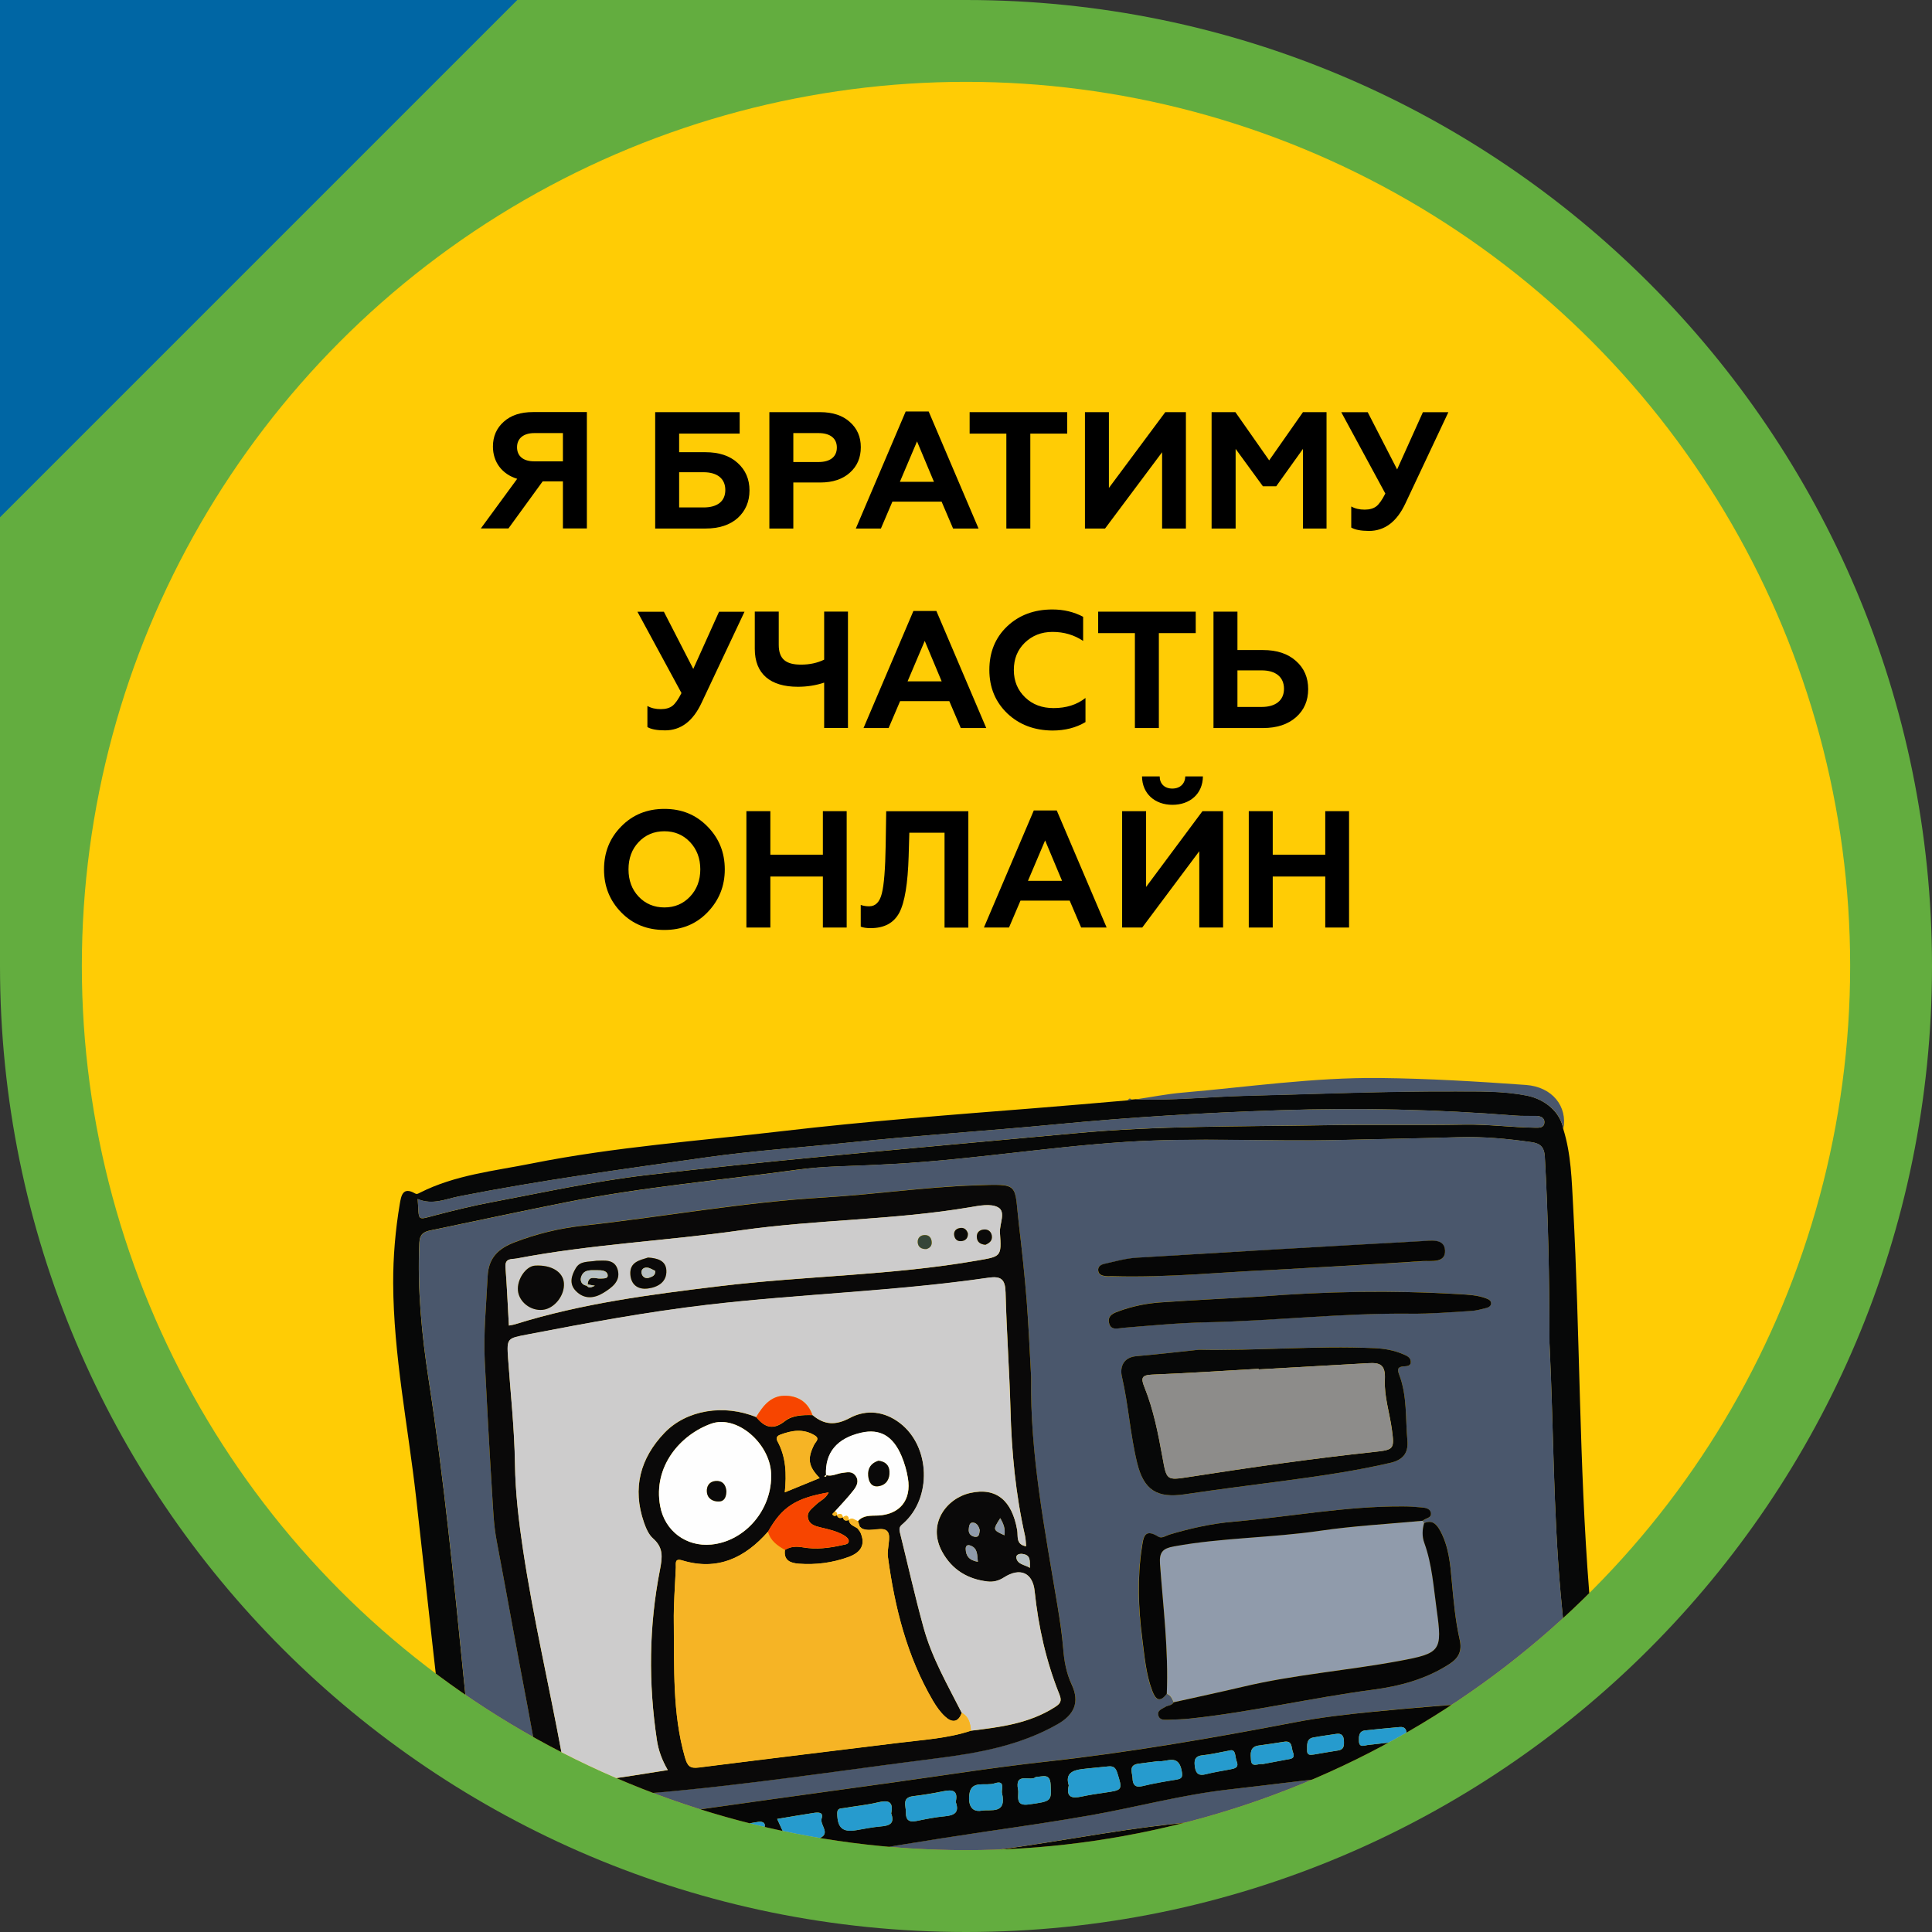
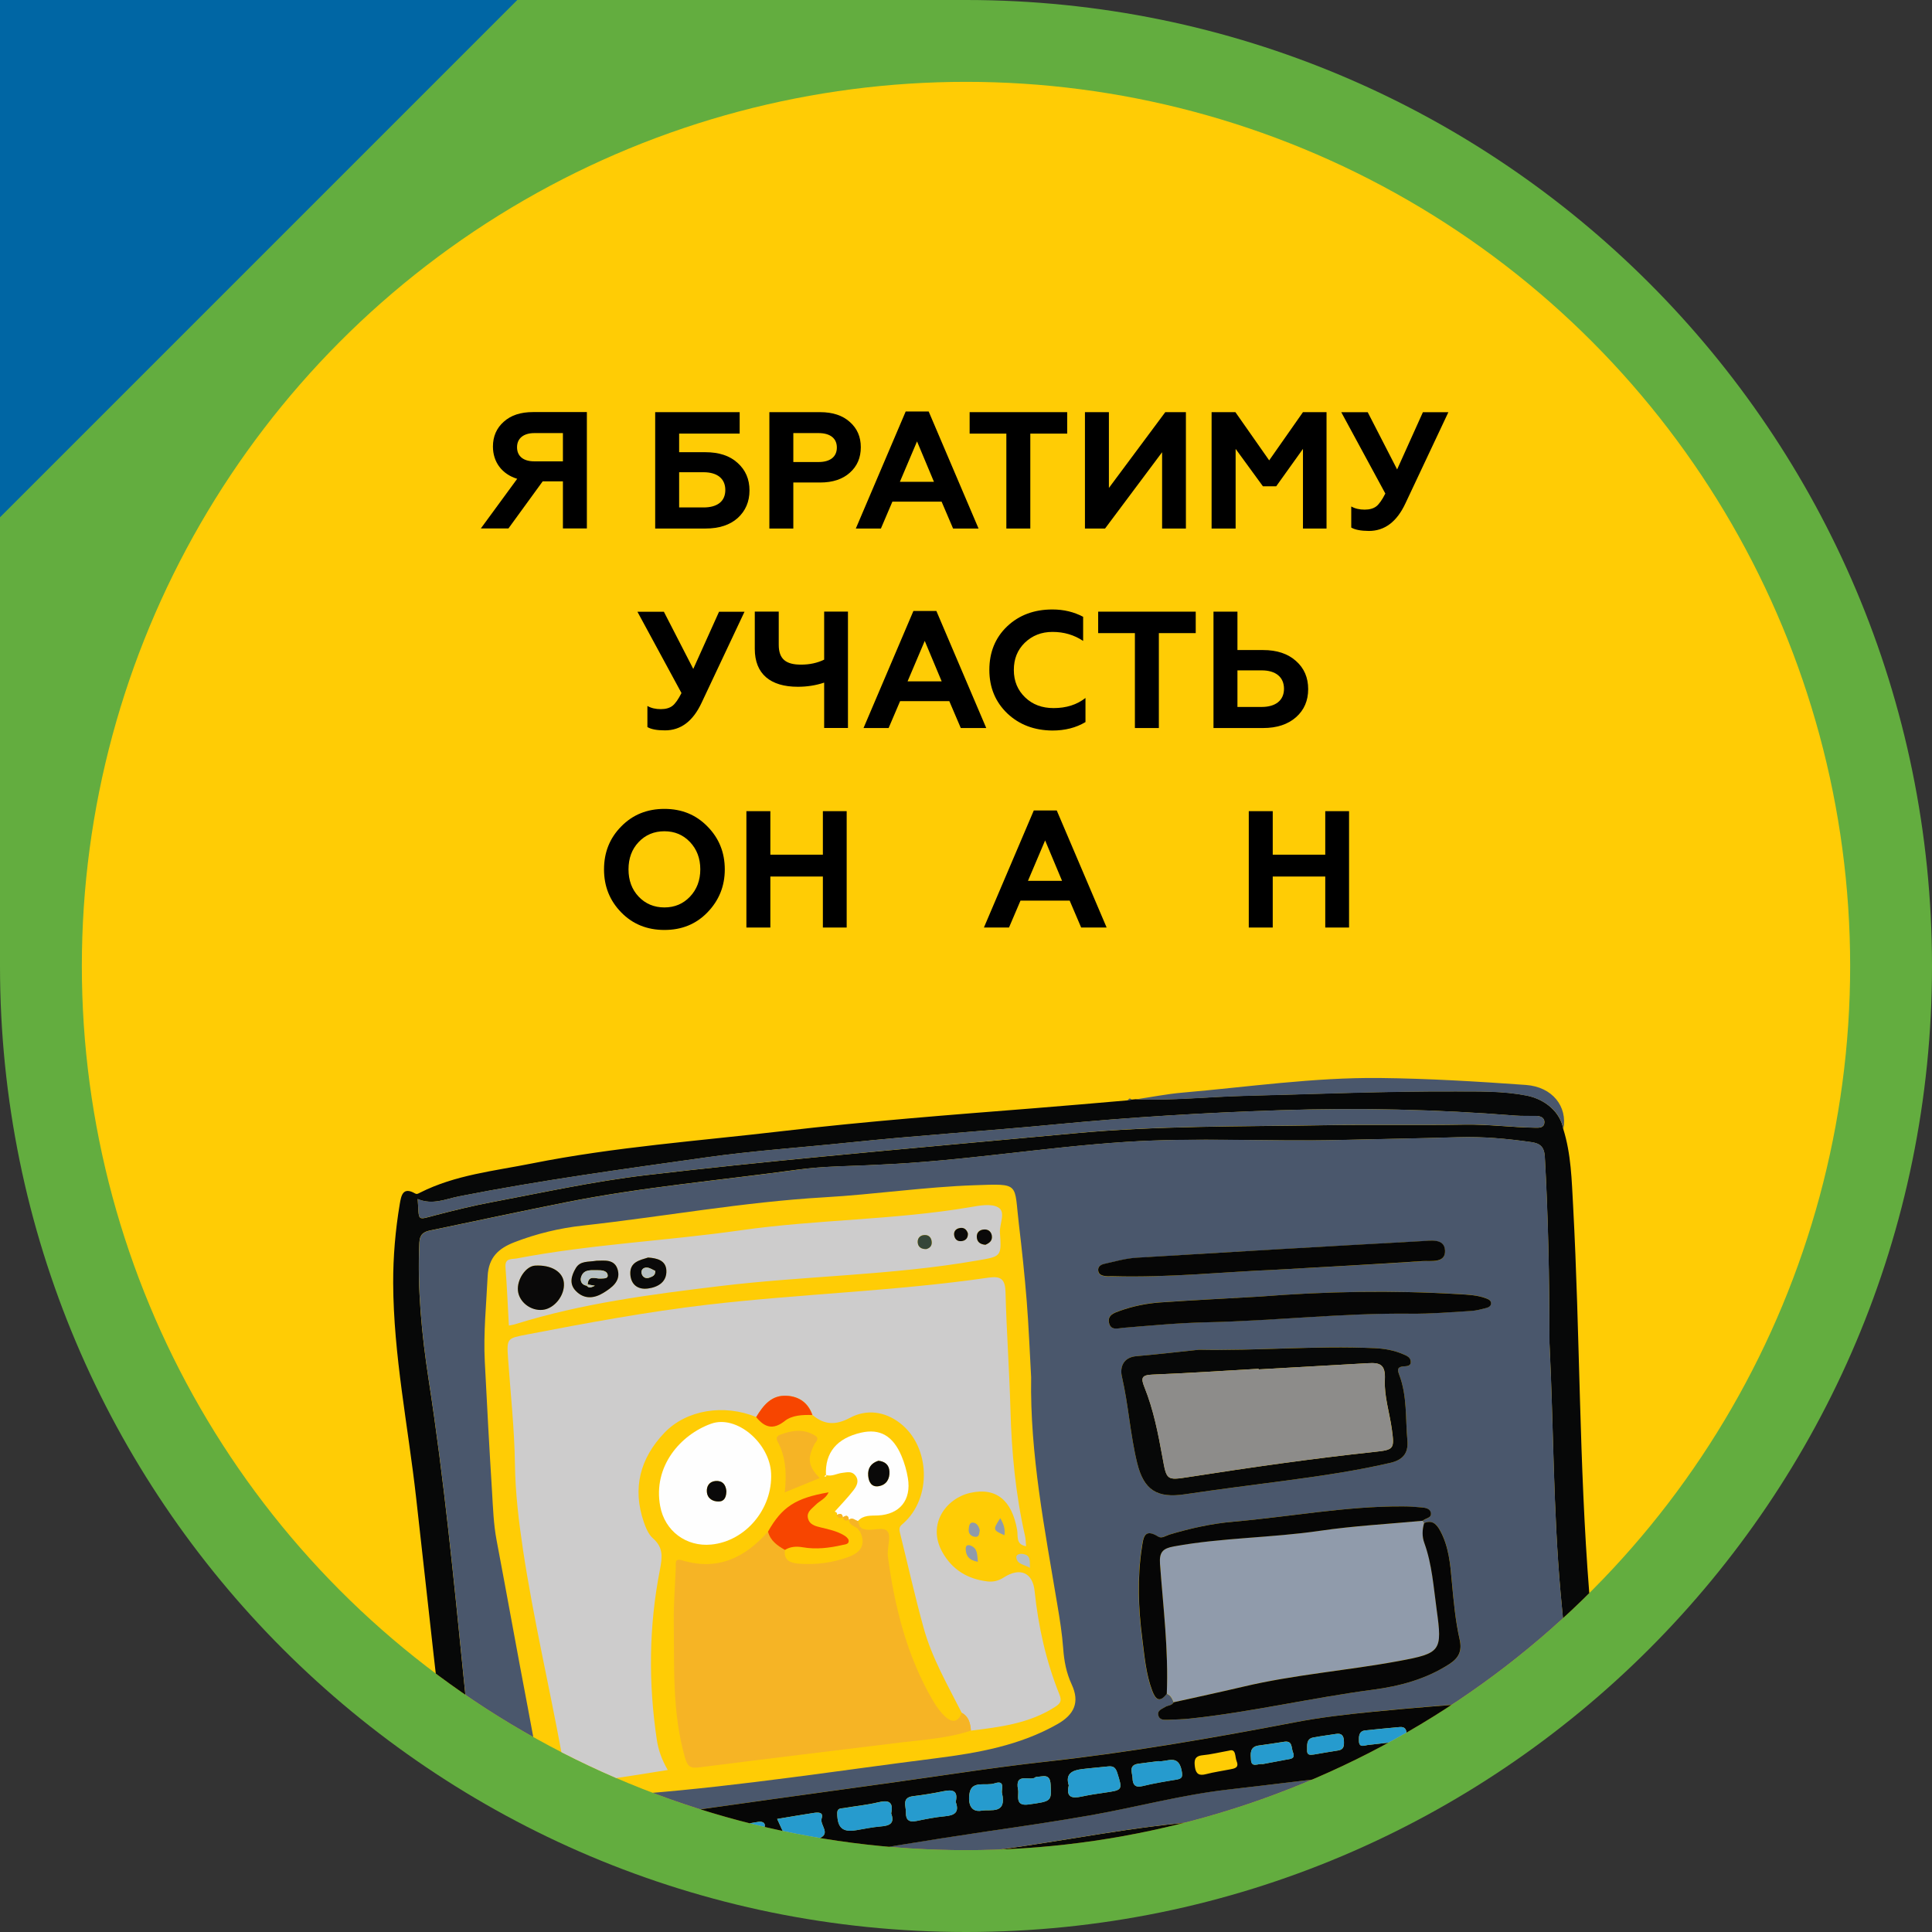
<svg xmlns="http://www.w3.org/2000/svg" xmlns:xlink="http://www.w3.org/1999/xlink" version="1.1" id="Слой_7" x="0px" y="0px" viewBox="0 0 255.66 255.66" style="enable-background:new 0 0 255.66 255.66;" xml:space="preserve">
  <rect x="0" y="0" width="255.66" height="255.66" fill="#333333" stroke="none" />
  <style type="text/css">
	.st0{fill:#63AD3F;}
	.st1{fill:#0066A4;}
	.st2{fill:#FFCC05;}
	.st3{clip-path:url(#SVGID_2_);}
	.st4{fill:#070808;}
	.st5{fill:#4A576C;}
	.st6{fill:#0A0909;}
	.st7{fill:#060606;}
	.st8{fill:#909BAB;}
	.st9{fill:#CDCCCC;}
	.st10{fill:#F6B425;}
	.st11{fill:#FEFEFE;}
	.st12{fill:#F74500;}
	.st13{fill:#B7C0C2;}
	.st14{fill:#269BCE;}
	.st15{fill:#8D8C8A;}
	.st16{fill:#364638;}
	.st17{enable-background:new    ;}
</style>
  <path class="st0" d="M127.83,255.66c70.6,0,127.83-57.23,127.83-127.83S198.43,0,127.83,0H0v127.83  C0,198.43,57.23,255.66,127.83,255.66z" />
  <polygon class="st1" points="68.45,0 0,0 0,68.45 " />
  <g>
    <circle class="st2" cx="127.83" cy="127.83" r="117" />
    <g>
      <g>
        <defs>
          <circle id="SVGID_1_" cx="127.83" cy="127.83" r="117" />
        </defs>
        <clipPath id="SVGID_2_">
          <use xlink:href="#SVGID_1_" style="overflow:visible;" />
        </clipPath>
        <g class="st3">
          <path class="st4" d="M132.37,256.18c0.73-0.04,1.01,0.16,1.29,0.72c0.53,1.1,1.22,2.01,2.02,2.75c1.19-0.07,2.39-0.13,3.59-0.19      c-1.22-0.63-2.33-1.5-3.24-2.7c-0.31-0.41-1-0.95-0.3-1.44c0.51-0.36,0.78,0.37,1.15,0.7c1.78,1.64,3.78,2.69,5.95,3.27      c9.01-0.4,18.04-0.66,27.06-1.05c2.89-0.35,5.81-0.49,8.72-0.43c2.9-0.16,5.79-0.35,8.68-0.57l0,0      c-5.96-2.58-12.22-2.41-18.54-1.51c-4.4,0.63-8.78,1.36-13.17,1.97c-5.31,0.74-10.63,0.05-15.79-1.54      c-0.28-0.09-0.63-0.12-0.73-0.7c2.29-0.26,4.58-0.49,6.86-0.8c9.94-1.31,19.82-2.99,29.69-4.73c1.02-0.18,1.71-0.11,2.49,0.73      c2.98,3.21,7.03,3.52,11.04,3.79c2.4,0.17,4.83,0.16,7.22,0.43c1.52,0.18,2.86,0.55,4.04,1.09c0.74-0.09,1.48-0.18,2.21-0.27      c-2.25-1.6-4.92-2.62-7.55-2.88c-3.16-0.31-6.35,0.05-9.5-0.58c-1.82-0.36-3.4-1.06-4.3-2.81c-0.17-0.33-0.42-0.73-0.03-1.03      c0.31-0.24,0.75-0.27,1,0.12c1.83,2.86,4.82,2.55,7.55,2.61c3.25,0.08,6.5,0.03,9.59,1.16c2.06,0.75,3.93,1.79,5.51,3.11      c1-0.14,1.99-0.28,2.99-0.42c-2.82-3.22-6.84-5.3-10.97-5.68c-2.66-0.25-5.31-0.4-7.97-0.27c-1.34,0.07-2.65-0.05-4.39-0.66      c1.21-0.31,1.92-0.56,2.66-0.68c5.18-0.85,10.38-1.62,15.56-2.51c3.05-0.53,6.07-1.21,9.1-1.88c0.59-0.13,1.25-0.11,1.11-1.28      c-1.27-10.4-1.84-20.86-2.67-31.3c-1.35-17.01-1.21-34.09-2.13-51.12c-0.19-3.44-0.26-6.89-1.31-10.22      c-0.37-2.14-2.31-3.91-4.85-4.41c-3.14-0.62-6.33-0.54-9.49-0.55c-9.21-0.03-18.41,0.35-27.62,0.58      c-4.88,0.12-9.75,0.65-14.64,0.46c-0.18,0.02-0.36,0.04-0.54,0.05c-0.17,0.03-0.34,0.07-0.52,0.1      c-4.11,0.35-8.21,0.72-12.32,1.04c-11.12,0.88-22.24,1.73-33.33,3.03c-11.07,1.3-22.21,2.09-33.17,4.28      c-5,1-10.14,1.51-14.79,3.86c-0.24,0.12-0.41,0.25-0.66,0.11c-1.63-0.94-1.84,0.29-2.03,1.4c-0.58,3.46-0.88,6.95-0.87,10.46      c0.04,9.55,1.97,18.91,3.03,28.35c1.57,13.89,3.03,27.79,4.77,41.65c0.96,7.64,2.52,15.2,4.71,22.61      c0.77,2.59,0.99,2.49,3.6,2.37c6.54-0.28,12.95-1.6,19.45-2.24c9.41-0.92,18.56-3.38,27.93-4.51      C121.16,257.39,126.73,256.49,132.37,256.18z M60.76,158.31c10.83-2.13,21.76-3.61,32.68-5.15c6.22-0.88,12.5-1.3,18.75-1.95      c9.16-0.96,18.35-1.54,27.51-2.42c9.87-0.95,19.77-1.55,29.66-1.87c10.39-0.34,20.8-0.12,31.18,0.71      c0.88,0.07,1.78,0.02,2.67,0.04c0.62,0.01,1.23,0.2,1.15,0.94c-0.07,0.65-0.7,0.63-1.21,0.62c-3.11-0.04-6.19-0.46-9.32-0.41      c-6.34,0.11-12.69-0.02-19.03,0.09c-10.85,0.18-21.72,0.05-32.55,1.06c-11.12,1.03-22.25,2.01-33.37,3.08      c-7.83,0.75-15.66,1.55-23.47,2.47c-6.87,0.81-13.62,2.3-20.41,3.58c-2.43,0.46-4.83,1.05-7.22,1.67      c-2.76,0.72-2.27,0.9-2.51-2.1C57.24,159.51,59.01,158.65,60.76,158.31z M66,255.25c-2.48-10.85-3.5-21.89-4.62-32.95      c-1.33-13.26-2.62-26.54-4.66-39.73c-0.92-5.98-1.51-12.04-1.23-18.13c0.05-1.1,0.56-1.44,1.45-1.62      c5.96-1.24,11.91-2.52,17.88-3.71c10.15-2.03,20.47-2.92,30.71-4.33c3.51-0.48,7.1-0.45,10.65-0.65      c10.99-0.45,21.85-2.31,32.81-3.02c9.38-0.61,18.78-0.03,28.17-0.25c5.27-0.13,10.54-0.21,15.81-0.37      c3.25-0.1,6.46,0.19,9.67,0.65c1.17,0.17,1.7,0.62,1.78,1.92c0.45,7.97,0.6,15.95,0.61,23.94c0,0.26,0,0.51,0.01,0.77      c0.54,10.98,0.49,21.98,1.46,32.94c0.68,7.69,1.53,15.37,2.34,23.05c0.15,1.46,0.27,2.43-1.79,2.63      c-3.79,0.37-7.58,0.64-11.37,1.09c-11.98,1.44-23.97,2.65-36.02,3.49c-9.41,0.66-18.71,2.63-28.07,3.88      c-9.01,1.21-17.86,3.16-26.77,4.84c-5.48,1.03-10.83,2.73-16.31,3.72c-6.49,1.17-12.86,2.89-19.35,4.07      C66.55,257.94,66.6,257.89,66,255.25z M74.79,260.94c-1.87,0.33-3.73,0.73-5.61,1.04c-1.25,0.21-2.38-1.09-2.11-2.33      c0.08-0.38,0.28-0.55,0.65-0.51c3.71,0.4,7.09-1.19,10.65-1.71c11.44-1.66,22.53-4.93,33.83-7.26      c12.25-2.53,24.64-4.06,36.96-6.08c2.44-0.4,4.91-0.72,7.37-0.85c13.96-0.71,27.83-2.31,41.7-3.95      c3.09-0.37,6.19-0.62,9.28-0.93c1.01-0.1,2.01-0.18,2.09,1.22c0.07,1.28-0.94,1.39-1.86,1.52c-0.5,0.07-1.01,0.06-1.39,0.09      c-9.98,1.4-19.85,2.66-29.62,4.63c-6.21,1.25-12.53,1.97-18.76,3.16c-10.25,1.95-20.66,2.46-30.99,3.67      c-10.71,1.26-21.32,3.14-31.93,5.07C88.34,258.91,81.53,259.76,74.79,260.94z" />
          <path class="st5" d="M206.88,149.4c-0.37-2.14-2.31-3.91-4.85-4.41c-3.14-0.62-6.33-0.54-9.49-0.55      c-9.21-0.03-18.41,0.35-27.62,0.58c-4.88,0.12-9.75,0.65-14.64,0.46c2.05-0.3,4.1-0.71,6.16-0.89      c8.71-0.75,17.39-2.03,26.14-1.94c6.45,0.07,12.91,0.46,19.35,0.92C205.44,143.83,207.45,146.43,206.88,149.4z" />
          <path class="st5" d="M149.75,145.53c-0.17,0.03-0.34,0.07-0.52,0.1C149.36,145.38,149.52,145.25,149.75,145.53z" />
          <path class="st5" d="M116.19,154.12c10.99-0.45,21.85-2.31,32.81-3.02c9.38-0.61,18.78-0.03,28.17-0.25      c5.27-0.13,10.54-0.21,15.81-0.37c3.25-0.1,6.46,0.19,9.67,0.65c1.17,0.17,1.7,0.62,1.78,1.92c0.45,7.97,0.6,15.95,0.61,23.94      c0,0.26,0,0.51,0.01,0.77c0.54,10.98,0.49,21.98,1.46,32.94c0.68,7.69,1.53,15.37,2.34,23.05c0.15,1.46,0.27,2.43-1.79,2.63      c-3.79,0.37-7.58,0.64-11.37,1.09c-11.98,1.44-23.97,2.65-36.02,3.49c-9.41,0.66-18.71,2.63-28.07,3.88      c-9.01,1.21-17.86,3.16-26.77,4.84c-5.48,1.03-10.83,2.73-16.31,3.72c-6.49,1.17-12.86,2.89-19.35,4.07      c-2.61,0.48-2.56,0.43-3.16-2.21c-2.48-10.85-3.5-21.89-4.62-32.95c-1.33-13.26-2.62-26.54-4.66-39.73      c-0.92-5.98-1.51-12.04-1.23-18.13c0.05-1.1,0.56-1.44,1.45-1.62c5.96-1.24,11.91-2.52,17.88-3.71      c10.15-2.03,20.47-2.92,30.71-4.33C109.05,154.28,112.64,154.32,116.19,154.12z M155.31,225.26c-0.24,0.46-0.77,0.4-1.13,0.63      c-0.41,0.27-1.03,0.42-0.9,1.07c0.13,0.64,0.72,0.64,1.23,0.62c1.02-0.04,2.04-0.06,3.04-0.17c8.08-0.86,16-2.74,24.05-3.8      c3.59-0.47,7.1-1.4,10.22-3.42c1.2-0.78,1.69-1.69,1.35-3.21c-0.58-2.55-0.82-5.16-1.05-7.77c-0.21-2.27-0.4-4.58-1.54-6.66      c-0.49-0.89-1.05-1.44-2.12-1c-0.12-0.07-0.18-0.17-0.18-0.3c0.36-0.37,1.26-0.34,1.03-1.13c-0.15-0.54-0.78-0.61-1.28-0.65      c-0.82-0.07-1.64-0.12-2.46-0.13c-7.5-0.03-14.88,1.37-22.32,2.02c-2.91,0.25-5.75,0.88-8.55,1.72      c-0.48,0.14-0.97,0.55-1.45,0.26c-1.86-1.16-1.97,0.16-2.17,1.46c-0.61,4-0.46,8.02,0.05,12c0.3,2.32,0.48,4.69,1.32,6.92      c0.44,1.18,1,1.66,1.93,0.41C154.92,224.32,155.12,224.79,155.31,225.26z M136.45,182.25c-0.19-3.38-0.32-6.77-0.59-10.14      c-0.27-3.37-0.63-6.74-1.03-10.1c-0.66-5.49,0.24-5.38-5.86-5.17c-6.65,0.23-13.25,1.22-19.9,1.6      c-10.71,0.62-21.29,2.56-31.95,3.74c-3.09,0.34-6.12,1.07-9.04,2.2c-2.07,0.8-3.43,1.98-3.55,4.5      c-0.18,3.76-0.57,7.5-0.38,11.27c0.29,5.74,0.6,11.49,0.96,17.23c0.13,2.16,0.2,4.33,0.61,6.48c1.39,7.33,2.7,14.67,4.1,21.99      c0.71,3.69,1.27,7.42,2.46,11c0.42,1.24,1.04,1.86,2.51,1.69c3.46-0.4,6.93-0.92,10.39-1.2c12.98-1.03,25.84-3.05,38.74-4.68      c5.5-0.7,11.05-1.68,16.03-4.52c2.2-1.25,2.96-2.88,1.87-5.23c-0.72-1.55-1.01-3.11-1.13-4.79c-0.14-1.9-0.44-3.8-0.76-5.69      C138.27,202.44,136.28,192.47,136.45,182.25z M77.46,253.52c0.74-0.15,1.49-0.28,2.22-0.47c9.13-2.39,18.13-5.22,27.47-6.88      c7.74-1.37,15.49-2.66,23.27-3.8c4.7-0.69,9.41-1.37,14.09-2.2c5.99-1.07,11.91-2.68,17.94-3.36      c11.9-1.35,23.77-3.02,35.75-3.57c1.32-0.06,2.01-0.5,2.19-2.02c0.15-1.26-0.88-2.07-0.66-3.35c0.45-2.64,0.2-2.86-2.48-2.66      c-5.19,0.38-10.38,0.78-15.56,1.3c-3.47,0.35-6.95,0.75-10.37,1.4c-10.93,2.1-21.89,3.98-32.96,5.21      c-6.81,0.75-13.58,1.83-20.36,2.77c-10.55,1.47-21.11,2.92-31.66,4.42c-3.77,0.54-7.51,1.2-11.27,1.81      c-1.63,0.27-2.27,1.14-1.86,2.83c0.53,2.16,0.95,4.36,1.43,6.53C74.96,253.01,75.69,253.98,77.46,253.52z M158.66,178.61      c-2.99,0.31-5.63,0.63-8.28,0.85c-1.78,0.15-2.19,1.51-1.92,2.7c0.88,3.79,1.1,7.69,2.03,11.47c0.88,3.56,2.62,4.65,6.27,4.11      c4.45-0.66,8.91-1.22,13.36-1.81c4.65-0.62,9.28-1.3,13.85-2.35c1.55-0.36,2.43-1.19,2.27-2.96c-0.27-2.91-0.01-5.89-1.08-8.69      c-0.27-0.71-0.26-1.07,0.6-1.12c0.42-0.02,0.98-0.02,0.92-0.68c-0.05-0.5-0.5-0.7-0.91-0.89c-1.23-0.55-2.54-0.78-3.88-0.84      C174.03,178.04,166.18,178.77,158.66,178.61z M166.66,171.58c-4.38,0.25-8.76,0.46-13.13,0.76c-1.84,0.12-3.65,0.5-5.39,1.13      c-0.7,0.25-1.59,0.54-1.4,1.53c0.21,1.11,1.18,0.76,1.88,0.7c3.66-0.3,7.32-0.65,11-0.73c9.02-0.2,18-1.24,27.03-1.14      c2.66,0.03,5.33-0.2,8-0.36c0.69-0.04,1.37-0.22,2.04-0.4c0.29-0.08,0.63-0.26,0.61-0.64c-0.02-0.37-0.35-0.51-0.64-0.62      c-1.15-0.44-2.36-0.49-3.56-0.56C184.29,170.73,175.47,170.88,166.66,171.58z M168.5,168.04c7.15-0.41,13.44-0.73,19.71-1.14      c1.15-0.08,3.07,0.32,3-1.41c-0.07-1.65-1.95-1.29-3.13-1.23c-12.57,0.69-25.13,1.41-37.69,2.19c-1.44,0.09-2.87,0.5-4.29,0.82      c-0.42,0.09-0.88,0.35-0.78,0.92c0.09,0.54,0.55,0.65,1.01,0.7c0.31,0.03,0.63,0,0.95,0.01      C154.67,169.08,162.01,168.3,168.5,168.04z" />
-           <path class="st5" d="M206.36,241.16c-9.98,1.4-19.85,2.66-29.62,4.63c-6.21,1.25-12.53,1.97-18.76,3.16      c-10.25,1.95-20.66,2.46-30.99,3.67c-10.71,1.26-21.32,3.14-31.93,5.07c-6.73,1.23-13.53,2.08-20.28,3.26      c-1.87,0.33-3.73,0.73-5.61,1.04c-1.25,0.21-2.38-1.09-2.11-2.33c0.08-0.38,0.28-0.55,0.65-0.51c3.71,0.4,7.09-1.19,10.65-1.71      c11.44-1.66,22.53-4.93,33.83-7.26c12.25-2.53,24.64-4.06,36.96-6.08c2.44-0.4,4.91-0.72,7.37-0.85      c13.96-0.71,27.83-2.31,41.7-3.95c3.09-0.37,6.19-0.62,9.28-0.93c1.01-0.1,2.01-0.18,2.09,1.22c0.07,1.28-0.94,1.39-1.86,1.52      C207.25,241.14,206.74,241.14,206.36,241.16z" />
          <path class="st5" d="M55.27,158.65c1.97,0.85,3.74,0,5.49-0.35c10.83-2.13,21.76-3.61,32.68-5.15c6.22-0.88,12.5-1.3,18.75-1.95      c9.16-0.96,18.35-1.54,27.51-2.42c9.87-0.95,19.77-1.55,29.66-1.87c10.39-0.34,20.8-0.12,31.18,0.71      c0.88,0.07,1.78,0.02,2.67,0.04c0.62,0.01,1.23,0.2,1.15,0.94c-0.07,0.65-0.7,0.63-1.21,0.62c-3.11-0.04-6.19-0.46-9.32-0.41      c-6.34,0.11-12.69-0.02-19.03,0.09c-10.85,0.18-21.72,0.05-32.55,1.06c-11.12,1.03-22.25,2.01-33.37,3.08      c-7.83,0.75-15.66,1.55-23.47,2.47c-6.87,0.81-13.62,2.3-20.41,3.58c-2.43,0.46-4.83,1.05-7.22,1.67      C55.02,161.47,55.51,161.66,55.27,158.65z" />
-           <path class="st6" d="M136.45,182.25c-0.16,10.22,1.82,20.19,3.48,30.2c0.31,1.89,0.61,3.78,0.76,5.69      c0.13,1.67,0.41,3.24,1.13,4.79c1.09,2.34,0.32,3.98-1.87,5.23c-4.98,2.84-10.53,3.83-16.03,4.52      c-12.9,1.63-25.76,3.64-38.74,4.68c-3.47,0.28-6.93,0.79-10.39,1.2c-1.47,0.17-2.09-0.44-2.51-1.69c-1.2-3.58-1.76-7.31-2.46-11      c-1.41-7.32-2.71-14.66-4.1-21.99c-0.41-2.15-0.47-4.32-0.61-6.48c-0.36-5.74-0.67-11.48-0.96-17.23      c-0.19-3.77,0.2-7.51,0.38-11.27c0.12-2.52,1.48-3.7,3.55-4.5c2.92-1.13,5.95-1.86,9.04-2.2c10.66-1.17,21.24-3.11,31.95-3.74      c6.65-0.39,13.25-1.37,19.9-1.6c6.1-0.21,5.21-0.32,5.86,5.17c0.4,3.36,0.76,6.72,1.03,10.1      C136.12,175.48,136.26,178.87,136.45,182.25z M111.53,200.79c0.12,0.44,0.4,0.51,0.79,0.34l0,0c0.08,0.7,0.73,0.81,1.17,1.13      c0.11,0.15,0.22,0.3,0.33,0.45c0.83,1.77,0.01,2.78-1.59,3.35c-2.1,0.75-4.29,1.03-6.51,0.87c-1.05-0.08-2.05-0.38-1.85-1.83      c0.74-0.46,1.53-0.49,2.37-0.34c1.78,0.32,3.54,0.09,5.28-0.31c0.31-0.07,0.86-0.09,0.79-0.61c-0.04-0.25-0.35-0.51-0.61-0.66      c-0.94-0.56-2-0.79-3.05-1.04c-0.74-0.18-1.55-0.37-1.73-1.26c-0.17-0.82,0.51-1.22,1-1.71c0.53-0.55,1.35-0.82,1.74-1.68      c-4.37,0.75-6.18,1.93-8.02,5.2c-3.05,3.47-6.69,5.22-11.35,3.81c-1.05-0.32-0.83,0.4-0.85,0.92c-0.11,2.42-0.31,4.85-0.27,7.27      c0.09,5.98-0.21,11.99,1.47,17.86c0.34,1.19,0.67,1.5,1.86,1.35c8.87-1.13,17.75-2.19,26.63-3.29c3.14-0.39,6.32-0.57,9.36-1.58      c3.85-0.46,7.69-0.94,11.09-3.11c0.7-0.45,0.98-0.77,0.63-1.65c-1.77-4.4-2.8-8.99-3.29-13.7c-0.25-2.45-1.93-3.18-4.06-1.82      c-0.68,0.43-1.39,0.63-2.17,0.54c-2.63-0.31-4.68-1.54-5.99-3.9c-2.05-3.7,0.54-7.12,3.7-7.82c3.42-0.77,5.52,0.97,6.21,4.92      c0.14,0.78-0.22,1.9,1.18,2.14c-0.05-0.5-0.05-0.94-0.14-1.36c-1.25-5.51-1.78-11.09-1.93-16.73      c-0.14-5.17-0.52-10.34-0.65-15.52c-0.04-1.72-0.59-2.17-2.26-1.93c-12.33,1.8-24.81,2.14-37.17,3.58      c-8.02,0.94-15.95,2.41-23.88,3.94c-2.64,0.51-2.71,0.47-2.52,3.16c0.33,4.65,0.84,9.29,0.91,13.96      c0.06,3.84,0.51,7.65,1.08,11.45c1.36,9.04,3.45,17.94,5.11,26.92c0.25,1.37-0.08,3.28,0.71,4.01c0.98,0.91,2.68-0.32,4.1-0.49      c3.04-0.36,6.06-0.9,9.22-1.38c-0.8-1.38-1.24-2.65-1.44-3.97c-1.13-7.52-1.06-15.04,0.4-22.5c0.33-1.7,0.49-2.95-0.91-4.18      c-0.58-0.51-0.94-1.37-1.21-2.14c-1.55-4.5-0.5-8.46,2.71-11.82c2.92-3.06,7.89-3.85,12.17-2.09c1.1,1.35,2.21,1.76,3.78,0.52      c0.99-0.78,2.37-0.83,3.66-0.79c1.56,1.32,3.05,1.39,4.95,0.37c2.2-1.17,4.6-0.87,6.63,0.7c4.03,3.11,4.23,9.9,0.44,13.26      c-0.38,0.34-0.63,0.5-0.46,1.2c1.04,4.2,1.98,8.42,3.13,12.59c1.11,4.04,3.19,7.6,5.05,11.28c-0.46,1.32-1.33,1.3-2.19,0.51      c-0.64-0.59-1.17-1.34-1.62-2.1c-3.44-5.87-5.06-12.34-5.96-19.02c-0.15-1.14,0.44-2.65-0.02-3.33      c-0.58-0.85-2.25,0.09-3.38-0.43c-0.11-0.09-0.21-0.18-0.32-0.27c-0.08-0.24-0.16-0.48-0.24-0.73c0.72-0.82,1.72-0.7,2.65-0.74      c2.88-0.14,4.45-2.04,3.96-4.94c-0.17-1-0.45-2-0.84-2.92c-1.14-2.69-2.88-3.66-5.34-3.1c-3.21,0.73-4.81,2.66-4.66,5.62      c-0.08,0.05-0.16,0.1-0.24,0.14c0.05,0.02,0.11,0.08,0.15,0.06c0.17-0.05,0.18-0.14,0.04-0.24c0.78,0.28,1.47-0.18,2.21-0.27      c0.63-0.07,1.26-0.28,1.73,0.36c0.54,0.72,0.16,1.4-0.24,1.92c-0.76,1-1.66,1.9-2.5,2.85c-0.11,0.12-0.34,0.3-0.31,0.35      c0.14,0.26,0.36,0.28,0.6,0.1l-0.02-0.01C110.87,200.89,111.15,200.97,111.53,200.79L111.53,200.79z M67.34,175.41      c0.31-0.06,0.62-0.1,0.9-0.19c8.78-2.74,17.84-3.91,26.92-5.01c11.34-1.38,22.82-1.42,34.11-3.39c3.19-0.56,3.28-0.47,3.05-3.7      c-0.08-1.15,0.83-2.75-0.25-3.35c-0.96-0.53-2.49-0.22-3.72-0.01c-10.04,1.7-20.25,1.62-30.31,3.05      c-9.87,1.4-19.86,1.85-29.66,3.73c-0.69,0.13-1.59-0.1-1.49,1.18C67.09,170.24,67.19,172.79,67.34,175.41z M102.04,194.97      c-0.17-4-4.56-7.79-7.94-6.57c-4.06,1.46-7.71,5.64-6.74,10.9c0.61,3.29,3.45,5.41,6.76,5.09      C98.65,203.95,102.24,199.68,102.04,194.97z M108.47,195.59c-1.53-1.57-1.66-2.57-0.73-4.42c0.2-0.4,0.81-0.78,0.05-1.24      c-1.51-0.91-3.03-0.65-4.56-0.07c-0.4,0.15-0.59,0.42-0.34,0.88c1.12,2.05,1.21,4.3,0.96,6.74      C105.51,196.8,106.89,196.24,108.47,195.59z M129.4,206.67c-0.11-0.96-0.02-1.81-1.01-2.15c-0.38-0.13-0.6,0.04-0.6,0.43      C127.81,205.86,128.22,206.47,129.4,206.67z M136.29,207.47c-0.03-0.9,0.15-1.69-0.98-1.84c-0.46-0.06-0.88,0.12-0.82,0.51      C134.64,207.03,135.55,207.03,136.29,207.47z M132.91,203.16c0.15-0.85-0.12-1.53-0.55-2.26      C131.37,202.45,131.37,202.45,132.91,203.16z M129.65,202.49c-0.12-0.5-0.38-0.99-0.93-1.01c-0.45-0.01-0.49,0.56-0.52,0.89      c-0.06,0.6,0.37,0.98,0.91,1C129.6,203.39,129.58,202.88,129.65,202.49z" />
          <path class="st7" d="M77.46,253.52c-1.77,0.47-2.5-0.51-2.83-2.03c-0.48-2.18-0.9-4.37-1.43-6.53      c-0.41-1.69,0.23-2.56,1.86-2.83c3.75-0.61,7.5-1.28,11.27-1.81c10.55-1.5,21.1-2.96,31.66-4.42      c6.78-0.94,13.55-2.02,20.36-2.77c11.07-1.22,22.03-3.11,32.96-5.21c3.42-0.66,6.9-1.06,10.37-1.4      c5.18-0.52,10.37-0.91,15.56-1.3c2.68-0.2,2.93,0.02,2.48,2.66c-0.22,1.28,0.81,2.08,0.66,3.35c-0.18,1.52-0.87,1.96-2.19,2.02      c-11.98,0.55-23.85,2.21-35.75,3.57c-6.03,0.69-11.95,2.29-17.94,3.36c-4.68,0.83-9.39,1.51-14.09,2.2      c-7.78,1.15-15.52,2.43-23.27,3.8c-9.34,1.66-18.34,4.48-27.47,6.88C78.95,253.24,78.2,253.37,77.46,253.52z M81.96,243.96      c-1.9,0.26-3.6,0.51-5.3,0.71c-1.06,0.12-1.56,0.47-1.25,1.7c1.49,5.87,1.54,5.27,6.13,3.56c0.12-0.04,0.24-0.09,0.36-0.14      c2.86-1.14,2.77-1.13,2.2-4.16C83.81,244.11,83.31,243.41,81.96,243.96z M93.3,245.61c-0.23-3.07-0.41-3.22-3.45-2.85      c-0.13,0.02-0.25,0.03-0.38,0.04c-3.78,0.46-3.75,0.45-2.84,4.1c0.19,0.78,0.45,1.12,1.28,0.9c1.47-0.39,2.97-0.7,4.44-1.1      C92.85,246.56,93.56,246.48,93.3,245.61z M100.13,241.12c-1,0.16-1.99,0.35-2.99,0.48c-2.58,0.34-2.53,0.32-1.85,2.76      c0.28,1.03,0.73,1.35,1.74,1.06c1.21-0.35,2.45-0.58,3.67-0.9c1.96-0.51,0.12-1.74,0.44-2.61      C101.42,241.13,100.79,240.96,100.13,241.12z M141.43,236.26c-0.39,1.61,0.45,1.74,1.68,1.48c0.99-0.21,2-0.37,3-0.51      c2.48-0.35,2.45-0.35,1.73-2.65c-0.23-0.72-0.56-0.9-1.22-0.83c-1.14,0.13-2.28,0.21-3.41,0.35      C141.96,234.26,140.93,234.65,141.43,236.26z M126.47,238.45c0.36-1.59-0.49-1.65-1.69-1.41c-1.3,0.27-2.61,0.48-3.93,0.64      c-1.57,0.19-0.95,1.3-0.97,2.16c-0.03,1.04,0.45,1.32,1.42,1.12c1.24-0.25,2.48-0.5,3.74-0.62      C126.28,240.23,126.99,239.85,126.47,238.45z M117.93,239.97c0.34-1.65-0.44-1.78-1.79-1.46c-1.47,0.35-2.99,0.49-4.49,0.75      c-0.39,0.07-0.87-0.03-0.86,0.7c0.03,1.91,0.7,2.53,2.54,2.22c1.06-0.18,2.12-0.4,3.19-0.49      C117.65,241.6,118.45,241.36,117.93,239.97z M192.69,230c0,0.02,0,0.04,0,0.06c1.2-0.07,2.39-0.17,3.59-0.19      c1.11-0.02,0.87-0.84,0.97-1.48c0.07-0.46,0.15-0.95-0.55-0.9c-2.58,0.19-5.17,0.22-7.71,0.73c-0.88,0.18-0.76,0.97-0.75,1.53      c0.01,0.65,0.65,0.44,1.04,0.42C190.42,230.14,191.55,230.06,192.69,230z M102.84,240.7c1.75,3.88,1.74,3.86,5.43,2.61      c1.83-0.62,0.16-1.79,0.46-2.69c0.29-0.87-0.52-0.8-1.09-0.71C106.08,240.15,104.53,240.41,102.84,240.7z M153.29,233.05      c-0.91,0.12-1.79,0.22-2.66,0.34c-1.35,0.19-0.78,1.2-0.76,1.92c0.02,0.81,0.32,1.29,1.31,1.04c1.47-0.36,2.96-0.61,4.45-0.85      c0.82-0.13,0.9-0.37,0.73-1.24C155.91,232.05,154.38,233.21,153.29,233.05z M137.05,235.15c-0.61,0.66-2.81-0.75-2.33,1.66      c0.15,0.78-0.5,2.23,1.39,1.97c3.06-0.42,3.03-0.42,2.92-2.62C138.95,234.61,138.02,235.1,137.05,235.15z M132.6,237.29      c-0.14-0.41,0.52-1.8-0.99-1.3c-1.14,0.38-2.9-0.4-3.28,1.16c-0.14,0.55-0.41,2.81,1.62,2.45      C131.08,239.4,133.24,240.13,132.6,237.29z M162.68,231.65c-1.42,0.26-2.47,0.52-3.54,0.62c-1.12,0.11-1.13,0.75-1.01,1.6      c0.14,0.92,0.6,1.13,1.47,0.9c1.04-0.27,2.11-0.42,3.17-0.63c0.57-0.11,1.22-0.2,0.88-1.06      C163.4,232.47,163.59,231.38,162.68,231.65z M167.09,233.44c0.99-0.19,2.05-0.38,3.11-0.59c0.54-0.11,1.26-0.07,0.89-1      c-0.23-0.59-0.03-1.54-1.15-1.37c-1.13,0.17-2.25,0.36-3.38,0.5c-1.24,0.16-1.06,1.17-1.02,1.91      C165.61,233.97,166.49,233.33,167.09,233.44z M180.95,230.92c1.45-0.16,2.89-0.34,4.34-0.48c0.64-0.06,0.85-0.4,0.84-1.01      c-0.01-0.63-0.26-0.95-0.92-0.89c-1.51,0.15-3.03,0.27-4.54,0.44c-0.88,0.1-0.86,0.81-0.84,1.45      C179.87,231.27,180.49,231,180.95,230.92z M173.89,232.17c1.17-0.2,2.17-0.38,3.17-0.53c0.78-0.11,0.81-0.62,0.78-1.25      c-0.03-0.72-0.31-1.06-1.05-0.94c-1,0.16-2,0.28-3,0.47c-0.97,0.18-0.8,1.04-0.82,1.68      C172.93,232.43,173.6,232.17,173.89,232.17z" />
          <path class="st8" d="M188.28,201.24c0,0.14,0.06,0.24,0.18,0.3c-0.25,0.88-0.29,1.76,0.03,2.63c1.04,2.84,1.22,5.85,1.63,8.81      c0.77,5.5,0.57,5.78-4.99,6.81c-6.85,1.27-13.82,1.79-20.61,3.4c-3.06,0.72-6.14,1.38-9.2,2.06c-0.19-0.47-0.39-0.94-0.92-1.13      c0.24-5.76-0.48-11.47-0.9-17.19c-0.12-1.57,0.4-2.04,1.85-2.31c6.39-1.17,12.89-1.12,19.3-2.06      C179.16,201.91,183.73,201.67,188.28,201.24z" />
          <path class="st4" d="M158.66,178.61c7.52,0.17,15.37-0.56,23.23-0.21c1.34,0.06,2.64,0.29,3.88,0.84      c0.41,0.18,0.86,0.38,0.91,0.89c0.07,0.66-0.5,0.65-0.92,0.68c-0.85,0.05-0.87,0.42-0.6,1.12c1.07,2.8,0.81,5.78,1.08,8.69      c0.16,1.77-0.71,2.6-2.27,2.96c-4.57,1.06-9.21,1.73-13.85,2.35c-4.46,0.59-8.92,1.15-13.36,1.81      c-3.65,0.54-5.39-0.56-6.27-4.11c-0.93-3.77-1.15-7.67-2.03-11.47c-0.28-1.19,0.14-2.55,1.92-2.7      C153.03,179.24,155.67,178.92,158.66,178.61z M166.56,181.21c0-0.03,0-0.05,0-0.08c-4.69,0.27-9.39,0.58-14.08,0.77      c-1.42,0.06-1.52,0.45-1.03,1.67c1.2,2.97,1.81,6.12,2.38,9.25c0.56,3.05,0.5,3.1,3.5,2.63c8.16-1.27,16.33-2.44,24.54-3.32      c2.6-0.28,2.67-0.38,2.32-2.96c-0.3-2.21-1.04-4.43-0.93-6.61c0.11-2.04-0.7-2.26-2.23-2.17      C176.21,180.67,171.38,180.94,166.56,181.21z" />
          <path class="st7" d="M155.31,225.26c3.07-0.68,6.14-1.34,9.2-2.06c6.79-1.61,13.76-2.13,20.61-3.4      c5.56-1.03,5.76-1.31,4.99-6.81c-0.41-2.96-0.6-5.96-1.63-8.81c-0.32-0.87-0.28-1.75-0.03-2.63c1.07-0.45,1.63,0.11,2.12,1      c1.14,2.08,1.34,4.39,1.54,6.66c0.24,2.61,0.47,5.22,1.05,7.77c0.34,1.52-0.15,2.43-1.35,3.21c-3.12,2.03-6.63,2.95-10.22,3.42      c-8.05,1.06-15.97,2.94-24.05,3.8c-1.01,0.11-2.03,0.13-3.04,0.17c-0.51,0.02-1.1,0.02-1.23-0.62c-0.13-0.65,0.49-0.8,0.9-1.07      C154.54,225.65,155.07,225.72,155.31,225.26z" />
          <path class="st7" d="M188.28,201.24c-4.55,0.43-9.12,0.67-13.63,1.33c-6.41,0.94-12.92,0.9-19.3,2.06      c-1.45,0.27-1.96,0.73-1.85,2.31c0.42,5.72,1.14,11.43,0.9,17.19c-0.94,1.25-1.49,0.76-1.93-0.41c-0.84-2.23-1.02-4.6-1.32-6.92      c-0.51-3.98-0.66-8-0.05-12c0.2-1.3,0.3-2.63,2.17-1.46c0.47,0.29,0.97-0.11,1.45-0.26c2.8-0.84,5.63-1.47,8.55-1.72      c7.44-0.65,14.82-2.05,22.32-2.02c0.82,0,1.64,0.05,2.46,0.13c0.5,0.04,1.13,0.11,1.28,0.65      C189.53,200.91,188.64,200.87,188.28,201.24z" />
          <path class="st7" d="M166.66,171.58c8.81-0.7,17.63-0.85,26.45-0.32c1.2,0.07,2.41,0.12,3.56,0.56      c0.29,0.11,0.62,0.25,0.64,0.62c0.02,0.38-0.32,0.56-0.61,0.64c-0.67,0.17-1.35,0.36-2.04,0.4c-2.66,0.16-5.33,0.39-8,0.36      c-9.03-0.1-18.02,0.95-27.03,1.14c-3.68,0.08-7.34,0.43-11,0.73c-0.7,0.06-1.67,0.41-1.88-0.7c-0.19-0.99,0.7-1.28,1.4-1.53      c1.74-0.63,3.55-1,5.39-1.13C157.9,172.05,162.28,171.83,166.66,171.58z" />
          <path class="st7" d="M168.5,168.04c-6.49,0.26-13.83,1.05-21.21,0.84c-0.32-0.01-0.64,0.02-0.95-0.01      c-0.45-0.05-0.92-0.16-1.01-0.7c-0.09-0.57,0.37-0.83,0.78-0.92c1.42-0.32,2.84-0.73,4.29-0.82c12.56-0.77,25.12-1.5,37.69-2.19      c1.18-0.06,3.05-0.42,3.13,1.23c0.08,1.73-1.85,1.34-3,1.41C181.93,167.3,175.65,167.63,168.5,168.04z" />
          <path class="st9" d="M127.26,226.65c-1.86-3.68-3.94-7.24-5.05-11.28c-1.15-4.17-2.09-8.39-3.13-12.59      c-0.17-0.7,0.07-0.86,0.46-1.2c3.79-3.37,3.58-10.15-0.44-13.26c-2.04-1.57-4.44-1.87-6.63-0.7c-1.9,1.01-3.39,0.94-4.95-0.37      c-0.55-1.61-1.74-2.44-3.37-2.55c-2.04-0.13-3.13,1.26-4.07,2.82c-4.28-1.76-9.25-0.97-12.17,2.09      c-3.21,3.37-4.26,7.33-2.71,11.82c0.27,0.77,0.62,1.63,1.21,2.14c1.39,1.23,1.24,2.48,0.91,4.18c-1.46,7.45-1.53,14.98-0.4,22.5      c0.2,1.32,0.64,2.59,1.44,3.97c-3.16,0.49-6.18,1.03-9.22,1.38c-1.42,0.17-3.12,1.4-4.1,0.49c-0.79-0.73-0.46-2.64-0.71-4.01      c-1.65-8.98-3.74-17.88-5.11-26.92c-0.57-3.8-1.03-7.61-1.08-11.45c-0.07-4.67-0.58-9.31-0.91-13.96      c-0.19-2.69-0.11-2.65,2.52-3.16c7.93-1.53,15.86-3,23.88-3.94c12.37-1.44,24.84-1.79,37.17-3.58c1.66-0.24,2.21,0.21,2.26,1.93      c0.13,5.17,0.51,10.34,0.65,15.52c0.15,5.64,0.68,11.22,1.93,16.73c0.1,0.42,0.09,0.87,0.14,1.36c-1.4-0.24-1.04-1.36-1.18-2.14      c-0.69-3.95-2.78-5.69-6.21-4.92c-3.16,0.71-5.75,4.12-3.7,7.82c1.31,2.36,3.36,3.59,5.99,3.9c0.78,0.09,1.5-0.1,2.17-0.54      c2.14-1.37,3.81-0.63,4.06,1.82c0.49,4.72,1.52,9.3,3.29,13.7c0.35,0.88,0.08,1.2-0.63,1.65c-3.39,2.17-7.23,2.64-11.09,3.11      C128.4,228.05,128.21,227.16,127.26,226.65z" />
          <path class="st10" d="M127.26,226.65c0.95,0.5,1.15,1.4,1.22,2.36c-3.04,1.01-6.22,1.2-9.36,1.58      c-8.88,1.09-17.76,2.16-26.63,3.29c-1.19,0.15-1.52-0.16-1.86-1.35c-1.68-5.87-1.39-11.88-1.47-17.86      c-0.03-2.42,0.17-4.84,0.27-7.27c0.02-0.52-0.2-1.24,0.85-0.92c4.66,1.41,8.3-0.33,11.35-3.81c0.31,1.21,1.23,1.85,2.24,2.42      c-0.2,1.44,0.8,1.75,1.85,1.83c2.22,0.17,4.41-0.11,6.51-0.87c1.6-0.57,2.42-1.58,1.59-3.35c0.09-0.14,0.19-0.29,0.28-0.43      c1.13,0.52,2.8-0.42,3.38,0.43c0.46,0.68-0.14,2.19,0.02,3.33c0.9,6.68,2.52,13.14,5.96,19.02c0.45,0.76,0.97,1.52,1.62,2.1      C125.93,227.95,126.8,227.98,127.26,226.65z" />
          <path class="st9" d="M67.34,175.41c-0.15-2.62-0.25-5.16-0.45-7.7c-0.1-1.28,0.81-1.05,1.49-1.18      c9.81-1.88,19.8-2.32,29.66-3.73c10.06-1.43,20.27-1.35,30.31-3.05c1.23-0.21,2.76-0.52,3.72,0.01c1.09,0.6,0.17,2.19,0.25,3.35      c0.23,3.23,0.14,3.15-3.05,3.7c-11.29,1.97-22.76,2.01-34.11,3.39c-9.08,1.1-18.14,2.27-26.92,5.01      C67.95,175.31,67.65,175.34,67.34,175.41z M74.62,169.77c-0.12-1.48-1.69-2.42-3.82-2.3c-1.21,0.07-2.41,1.84-2.26,3.32      c0.15,1.5,1.7,2.7,3.28,2.53C73.37,173.17,74.76,171.41,74.62,169.77z M78.94,166.83c-1.11,0.19-2.15-0.02-2.75,0.99      c-0.59,1.01-0.89,2.07,0,3c1.09,1.13,2.4,1.03,3.66,0.26c1.1-0.68,2.28-1.51,1.91-2.99C81.37,166.55,79.93,166.83,78.94,166.83z       M85.76,166.41c-1.11,0.35-2.44,0.58-2.35,2.2c0.07,1.39,1,2.07,2.32,1.9c1.33-0.18,2.53-0.87,2.45-2.4      C88.11,166.78,86.95,166.49,85.76,166.41z M130.4,164.72c0.49-0.22,0.96-0.51,0.84-1.21c-0.1-0.58-0.51-0.86-1.07-0.81      c-0.55,0.05-0.94,0.36-0.92,0.97C129.28,164.34,129.69,164.66,130.4,164.72z M128.08,163.21c-0.18-0.55-0.56-0.83-1.14-0.7      c-0.49,0.11-0.76,0.47-0.67,0.98c0.11,0.6,0.54,0.84,1.12,0.71C127.87,164.1,128.1,163.74,128.08,163.21z M122.58,165.29      c0.46-0.13,0.8-0.45,0.7-1.07c-0.08-0.5-0.41-0.81-0.91-0.8c-0.59,0.02-0.97,0.4-0.93,0.98      C121.48,164.97,121.86,165.31,122.58,165.29z" />
          <path class="st11" d="M102.04,194.97c0.21,4.71-3.39,8.98-7.92,9.42c-3.31,0.32-6.16-1.79-6.76-5.09      c-0.97-5.26,2.68-9.44,6.74-10.9C97.48,187.19,101.86,190.97,102.04,194.97z M96.12,197.31c-0.08-0.84-0.5-1.4-1.43-1.33      c-0.84,0.06-1.22,0.69-1.15,1.44c0.08,0.89,0.79,1.29,1.59,1.27C95.9,198.67,96.11,198.04,96.12,197.31z" />
          <path class="st11" d="M109.3,195.2c-0.15-2.97,1.44-4.89,4.66-5.62c2.47-0.56,4.21,0.41,5.34,3.1c0.39,0.93,0.68,1.93,0.84,2.92      c0.48,2.9-1.08,4.8-3.96,4.94c-0.94,0.04-1.93-0.08-2.65,0.74c-0.4-0.09-0.75-0.56-1.21-0.15l0,0      c-0.03-0.65-0.35-0.64-0.79-0.34l0,0c-0.08-0.59-0.43-0.48-0.8-0.32l0.02,0.01c0.08-0.26-0.06-0.38-0.29-0.45      c0.84-0.94,1.73-1.85,2.5-2.85c0.4-0.53,0.78-1.21,0.24-1.92c-0.48-0.63-1.11-0.43-1.73-0.36c-0.74,0.08-1.43,0.55-2.21,0.27      L109.3,195.2z M116.24,193.3c-0.98,0.31-1.43,1-1.35,2c0.07,0.83,0.45,1.54,1.41,1.37c1-0.18,1.45-0.95,1.4-1.94      C117.65,193.84,117.1,193.39,116.24,193.3z" />
          <path class="st12" d="M103.87,205.1c-1-0.57-1.93-1.21-2.24-2.42c1.84-3.27,3.65-4.45,8.02-5.2c-0.39,0.86-1.21,1.13-1.74,1.68      c-0.49,0.5-1.17,0.9-1,1.71c0.19,0.9,0.99,1.08,1.73,1.26c1.05,0.25,2.11,0.48,3.05,1.04c0.25,0.15,0.57,0.41,0.61,0.66      c0.08,0.52-0.47,0.54-0.79,0.61c-1.74,0.4-3.5,0.62-5.28,0.31C105.4,204.61,104.61,204.64,103.87,205.1z" />
          <path class="st10" d="M108.47,195.59c-1.58,0.65-2.96,1.21-4.62,1.89c0.25-2.44,0.16-4.68-0.96-6.74      c-0.25-0.46-0.06-0.73,0.34-0.88c1.52-0.58,3.05-0.83,4.56,0.07c0.76,0.45,0.15,0.84-0.05,1.24      C106.82,193.02,106.94,194.02,108.47,195.59z" />
          <path class="st12" d="M100.06,187.52c0.94-1.55,2.03-2.95,4.07-2.82c1.63,0.1,2.81,0.94,3.37,2.55      c-1.29-0.04-2.67,0.01-3.66,0.79C102.28,189.28,101.16,188.87,100.06,187.52z" />
          <path class="st8" d="M129.4,206.67c-1.19-0.2-1.6-0.81-1.61-1.73c0-0.39,0.22-0.56,0.6-0.43      C129.39,204.86,129.3,205.71,129.4,206.67z" />
          <path class="st13" d="M136.29,207.47c-0.74-0.44-1.65-0.44-1.8-1.33c-0.06-0.39,0.35-0.57,0.82-0.51      C136.44,205.78,136.26,206.57,136.29,207.47z" />
          <path class="st8" d="M132.91,203.16c-1.54-0.71-1.54-0.71-0.55-2.26C132.79,201.63,133.06,202.32,132.91,203.16z" />
          <path class="st8" d="M129.65,202.49c-0.07,0.4-0.05,0.9-0.55,0.88c-0.55-0.02-0.98-0.4-0.91-1c0.03-0.33,0.07-0.9,0.52-0.89      C129.27,201.5,129.53,201.99,129.65,202.49z" />
          <path class="st10" d="M112.32,201.13c0.46-0.41,0.81,0.06,1.21,0.15c0.08,0.24,0.16,0.48,0.24,0.73      c-0.09,0.09-0.19,0.17-0.28,0.26C113.05,201.94,112.4,201.83,112.32,201.13z" />
-           <path class="st10" d="M110.46,200.02c0.22,0.07,0.37,0.19,0.29,0.45c-0.24,0.18-0.46,0.16-0.6-0.1      C110.12,200.33,110.35,200.14,110.46,200.02z" />
+           <path class="st10" d="M110.46,200.02c-0.24,0.18-0.46,0.16-0.6-0.1      C110.12,200.33,110.35,200.14,110.46,200.02z" />
          <path class="st10" d="M110.73,200.47c0.37-0.16,0.73-0.26,0.8,0.32C111.15,200.97,110.87,200.89,110.73,200.47z" />
          <path class="st10" d="M111.53,200.79c0.44-0.3,0.76-0.31,0.79,0.34C111.93,201.3,111.65,201.23,111.53,200.79z" />
          <path class="st11" d="M109.26,195.16c0.14,0.11,0.13,0.2-0.04,0.24c-0.04,0.01-0.1-0.04-0.15-0.06c0.08-0.05,0.16-0.1,0.24-0.14      L109.26,195.16z" />
          <path class="st10" d="M113.77,202.01c0.11,0.09,0.21,0.18,0.32,0.27c-0.09,0.14-0.19,0.29-0.28,0.43      c-0.11-0.15-0.22-0.3-0.33-0.45C113.58,202.18,113.68,202.09,113.77,202.01z" />
          <path class="st14" d="M81.96,243.96c1.35-0.54,1.86,0.15,2.14,1.67c0.57,3.04,0.66,3.02-2.2,4.16      c-0.12,0.05-0.24,0.09-0.36,0.14c-4.59,1.71-4.64,2.31-6.13-3.56c-0.31-1.23,0.19-1.58,1.25-1.7      C78.36,244.47,80.05,244.21,81.96,243.96z" />
          <path class="st14" d="M93.3,245.61c0.25,0.87-0.45,0.95-0.96,1.09c-1.47,0.4-2.96,0.71-4.44,1.1c-0.83,0.22-1.08-0.12-1.28-0.9      c-0.91-3.64-0.93-3.63,2.84-4.1c0.13-0.02,0.25-0.03,0.38-0.04C92.89,242.39,93.07,242.54,93.3,245.61z" />
          <path class="st14" d="M100.13,241.12c0.67-0.15,1.3,0.01,1.01,0.79c-0.32,0.87,1.52,2.1-0.44,2.61      c-1.22,0.32-2.46,0.56-3.67,0.9c-1.01,0.29-1.46-0.03-1.74-1.06c-0.68-2.44-0.73-2.42,1.85-2.76      C98.14,241.46,99.13,241.28,100.13,241.12z" />
          <path class="st14" d="M141.43,236.26c-0.5-1.61,0.53-2.01,1.79-2.16c1.13-0.14,2.27-0.22,3.41-0.35      c0.66-0.07,0.99,0.11,1.22,0.83c0.72,2.29,0.74,2.3-1.73,2.65c-1,0.14-2.01,0.3-3,0.51C141.88,238,141.04,237.87,141.43,236.26z      " />
          <path class="st14" d="M126.47,238.45c0.52,1.4-0.19,1.79-1.43,1.9c-1.25,0.11-2.5,0.36-3.74,0.62c-0.97,0.2-1.45-0.09-1.42-1.12      c0.02-0.86-0.6-1.97,0.97-2.16c1.32-0.16,2.63-0.37,3.93-0.64C125.98,236.79,126.83,236.85,126.47,238.45z" />
          <path class="st14" d="M117.93,239.97c0.51,1.38-0.29,1.63-1.41,1.73c-1.07,0.09-2.13,0.31-3.19,0.49      c-1.85,0.31-2.52-0.31-2.54-2.22c-0.01-0.73,0.47-0.63,0.86-0.7c1.5-0.26,3.02-0.4,4.49-0.75      C117.49,238.2,118.27,238.32,117.93,239.97z" />
          <path class="st14" d="M192.69,230c-1.13,0.06-2.27,0.15-3.4,0.18c-0.4,0.01-1.03,0.23-1.04-0.42c-0.01-0.56-0.14-1.36,0.75-1.53      c2.54-0.51,5.14-0.54,7.71-0.73c0.7-0.05,0.62,0.43,0.55,0.9c-0.1,0.64,0.13,1.46-0.97,1.48c-1.2,0.02-2.39,0.12-3.59,0.19      C192.69,230.04,192.69,230.02,192.69,230z" />
          <path class="st14" d="M102.84,240.7c1.7-0.28,3.25-0.55,4.8-0.79c0.56-0.09,1.38-0.15,1.09,0.71c-0.3,0.89,1.37,2.07-0.46,2.69      C104.57,244.55,104.58,244.58,102.84,240.7z" />
          <path class="st14" d="M153.29,233.05c1.09,0.16,2.62-1,3.07,1.22c0.17,0.87,0.1,1.11-0.73,1.24c-1.49,0.24-2.98,0.49-4.45,0.85      c-0.99,0.24-1.3-0.23-1.31-1.04c-0.02-0.72-0.59-1.73,0.76-1.92C151.5,233.27,152.38,233.17,153.29,233.05z" />
          <path class="st14" d="M137.05,235.15c0.96-0.04,1.9-0.54,1.98,1.02c0.11,2.2,0.14,2.19-2.92,2.62      c-1.89,0.26-1.23-1.19-1.39-1.97C134.24,234.4,136.44,235.81,137.05,235.15z" />
          <path class="st14" d="M132.6,237.29c0.65,2.84-1.52,2.11-2.65,2.31c-2.03,0.36-1.75-1.9-1.62-2.45      c0.38-1.56,2.15-0.78,3.28-1.16C133.12,235.48,132.45,236.88,132.6,237.29z" />
-           <path class="st14" d="M162.68,231.65c0.91-0.28,0.72,0.82,0.97,1.44c0.34,0.86-0.31,0.94-0.88,1.06      c-1.06,0.21-2.13,0.36-3.17,0.63c-0.87,0.23-1.33,0.01-1.47-0.9c-0.13-0.85-0.11-1.49,1.01-1.6      C160.21,232.17,161.27,231.91,162.68,231.65z" />
          <path class="st14" d="M167.09,233.44c-0.6-0.11-1.48,0.53-1.55-0.54c-0.05-0.74-0.22-1.75,1.02-1.91      c1.13-0.15,2.25-0.33,3.38-0.5c1.12-0.17,0.92,0.78,1.15,1.37c0.37,0.93-0.35,0.89-0.89,1      C169.15,233.06,168.09,233.25,167.09,233.44z" />
          <path class="st14" d="M180.95,230.92c-0.47,0.08-1.09,0.34-1.12-0.49c-0.02-0.64-0.04-1.36,0.84-1.45      c1.51-0.17,3.03-0.29,4.54-0.44c0.66-0.06,0.9,0.25,0.92,0.89c0.01,0.61-0.2,0.95-0.84,1.01      C183.85,230.58,182.4,230.76,180.95,230.92z" />
          <path class="st14" d="M173.89,232.17c-0.29,0-0.95,0.27-0.92-0.57c0.03-0.64-0.15-1.5,0.82-1.68c0.99-0.19,2-0.31,3-0.47      c0.74-0.12,1.02,0.21,1.05,0.94c0.02,0.63-0.01,1.14-0.78,1.25C176.06,231.79,175.06,231.97,173.89,232.17z" />
          <path class="st15" d="M166.56,181.21c4.82-0.27,9.64-0.54,14.46-0.82c1.53-0.09,2.34,0.12,2.23,2.17      c-0.11,2.18,0.63,4.4,0.93,6.61c0.35,2.58,0.28,2.69-2.32,2.96c-8.21,0.88-16.38,2.05-24.54,3.32c-3,0.47-2.95,0.42-3.5-2.63      c-0.57-3.14-1.19-6.28-2.38-9.25c-0.49-1.21-0.39-1.61,1.03-1.67c4.7-0.18,9.39-0.5,14.08-0.77      C166.56,181.16,166.56,181.19,166.56,181.21z" />
          <path class="st6" d="M74.62,169.77c0.14,1.64-1.25,3.4-2.8,3.56c-1.58,0.17-3.13-1.03-3.28-2.53c-0.15-1.49,1.05-3.25,2.26-3.32      C72.94,167.35,74.5,168.29,74.62,169.77z" />
          <path class="st6" d="M78.94,166.83c0.99,0,2.43-0.28,2.82,1.26c0.37,1.48-0.81,2.31-1.91,2.99c-1.25,0.77-2.57,0.87-3.66-0.26      c-0.89-0.92-0.6-1.99,0-3C76.78,166.81,77.83,167.02,78.94,166.83z M77.64,170.14c0.31,0.39,0.64,0.2,1.08,0      c-0.38-0.07-0.67-0.12-0.95-0.17c0.09-1.31,1.05-0.73,1.71-0.78c0.43-0.03,1.07,0.06,0.92-0.56c-0.12-0.49-0.81-0.56-1.31-0.54      c-0.79,0.02-1.75-0.17-2.14,0.77C76.72,169.39,76.87,170.01,77.64,170.14z" />
          <path class="st6" d="M85.76,166.41c1.19,0.08,2.35,0.37,2.42,1.7c0.08,1.54-1.12,2.23-2.45,2.4c-1.32,0.17-2.24-0.51-2.32-1.9      C83.33,166.99,84.65,166.76,85.76,166.41z M86.71,168.18c-0.32-0.14-0.69-0.41-1.08-0.44c-0.51-0.04-0.86,0.32-0.7,0.84      c0.14,0.46,0.56,0.68,1.06,0.47C86.31,168.91,86.73,168.82,86.71,168.18z" />
          <path class="st6" d="M130.4,164.72c-0.71-0.06-1.12-0.38-1.14-1.05c-0.02-0.6,0.38-0.92,0.92-0.97      c0.56-0.05,0.97,0.24,1.07,0.81C131.35,164.21,130.89,164.51,130.4,164.72z" />
          <path class="st6" d="M128.08,163.21c0.03,0.53-0.21,0.89-0.69,1c-0.57,0.13-1.01-0.11-1.12-0.71c-0.09-0.51,0.18-0.87,0.67-0.98      C127.52,162.38,127.9,162.66,128.08,163.21z" />
          <path class="st16" d="M122.58,165.29c-0.72,0.02-1.1-0.32-1.14-0.88c-0.04-0.58,0.34-0.97,0.93-0.98      c0.5-0.01,0.83,0.29,0.91,0.8C123.38,164.84,123.05,165.16,122.58,165.29z" />
          <path class="st6" d="M96.12,197.31c-0.01,0.73-0.22,1.36-0.99,1.38c-0.8,0.02-1.52-0.38-1.59-1.27      c-0.06-0.75,0.32-1.37,1.15-1.44C95.62,195.91,96.04,196.47,96.12,197.31z" />
          <path class="st6" d="M116.24,193.3c0.86,0.09,1.42,0.54,1.46,1.42c0.05,0.99-0.4,1.76-1.4,1.94c-0.96,0.17-1.34-0.54-1.41-1.37      C114.8,194.3,115.26,193.61,116.24,193.3z" />
          <path class="st13" d="M77.64,170.14c-0.77-0.13-0.92-0.75-0.7-1.28c0.39-0.95,1.35-0.75,2.14-0.77c0.5-0.01,1.19,0.06,1.31,0.54      c0.15,0.62-0.5,0.52-0.92,0.56c-0.66,0.05-1.61-0.53-1.71,0.78C77.73,170.03,77.68,170.08,77.64,170.14z" />
          <path class="st13" d="M77.77,169.97c0.28,0.05,0.57,0.1,0.95,0.17c-0.44,0.2-0.77,0.39-1.08,0      C77.68,170.08,77.73,170.03,77.77,169.97z" />
          <path class="st13" d="M86.71,168.18c0.02,0.64-0.4,0.73-0.73,0.87c-0.49,0.2-0.92-0.02-1.06-0.47c-0.16-0.51,0.2-0.88,0.7-0.84      C86.02,167.77,86.39,168.04,86.71,168.18z" />
        </g>
      </g>
    </g>
    <g class="st17">
      <path d="M63.62,69.94l4.82-6.58c-2.02-0.62-3.21-2.22-3.21-4.27c0-1.34,0.48-2.44,1.43-3.28c0.95-0.86,2.24-1.28,3.87-1.28h7.13    v15.4h-3.17v-6.23h-2.68l-4.53,6.23H63.62z M74.49,61.05v-3.74h-3.78c-1.43,0-2.29,0.7-2.29,1.87c0,1.21,0.86,1.87,2.29,1.87    H74.49z" />
      <path d="M86.7,69.94v-15.4h11.18v2.84h-8.01v2.46h3.48c1.78,0,3.21,0.46,4.25,1.41c1.06,0.95,1.58,2.16,1.58,3.65    s-0.53,2.71-1.56,3.65c-1.03,0.92-2.46,1.39-4.27,1.39H86.7z M89.87,67.15h3.23c1.83,0,2.88-0.81,2.88-2.31s-1.06-2.35-2.88-2.35    h-3.23V67.15z" />
      <path d="M101.81,69.94v-15.4h6.73c1.65,0,2.97,0.44,3.92,1.3c0.97,0.86,1.45,1.96,1.45,3.34c0,1.39-0.48,2.51-1.45,3.37    c-0.95,0.86-2.27,1.3-3.92,1.3h-3.56v6.09H101.81z M104.98,61.14h3.34c1.52,0,2.42-0.68,2.42-1.92c0-1.23-0.9-1.91-2.42-1.91    h-3.34V61.14z" />
      <path d="M113.25,69.94l6.6-15.49h3.04l6.6,15.49h-3.37l-1.52-3.56h-6.51l-1.52,3.56H113.25z M119.08,63.76h4.51l-2.24-5.35    L119.08,63.76z" />
      <path d="M128.3,54.54h12.92v2.84h-4.88v12.56h-3.17V57.38h-4.86V54.54z" />
      <path d="M143.57,69.94v-15.4h3.17v10.03l7.46-10.03h2.73v15.4h-3.15v-10.1l-7.55,10.1H143.57z" />
      <path d="M160.33,69.94v-15.4h3.15l4.47,6.38l4.47-6.38h3.12v15.4h-3.12V59.4l-3.54,4.95h-1.76l-3.61-4.95v10.54H160.33z" />
      <path d="M178.81,69.81v-2.79c0.51,0.29,1.1,0.42,1.78,0.42c0.64,0,1.17-0.15,1.54-0.44s0.77-0.86,1.19-1.69l-5.83-10.76h3.5    l3.89,7.57l3.41-7.57h3.37l-5.68,12.06c-1.14,2.44-2.75,3.65-4.84,3.65C180.07,70.25,179.3,70.1,178.81,69.81z" />
    </g>
    <g class="st17">
      <path d="M85.67,96.21v-2.79c0.51,0.29,1.1,0.42,1.78,0.42c0.64,0,1.17-0.15,1.54-0.44s0.77-0.86,1.19-1.69l-5.83-10.76h3.5    l3.89,7.57l3.41-7.57h3.37L92.84,93c-1.14,2.44-2.75,3.65-4.84,3.65C86.92,96.65,86.15,96.5,85.67,96.21z" />
      <path d="M109.06,96.34v-6.01c-1.1,0.37-2.27,0.55-3.48,0.55c-3.63,0-5.7-1.69-5.7-5.02v-4.93h3.17v4.4c0,1.92,0.99,2.62,2.95,2.62    c1.14,0,2.16-0.22,3.06-0.66v-6.36h3.15v15.4H109.06z" />
      <path d="M114.27,96.34l6.6-15.49h3.04l6.6,15.49h-3.37l-1.52-3.56h-6.51l-1.52,3.56H114.27z M120.1,90.16h4.51l-2.24-5.35    L120.1,90.16z" />
      <path d="M133.3,94.41c-1.58-1.52-2.38-3.43-2.38-5.76c0-2.35,0.79-4.27,2.35-5.76c1.58-1.5,3.59-2.24,5.99-2.24    c1.52,0,2.86,0.33,4.07,0.97v3.19c-1.19-0.79-2.53-1.19-4.05-1.19c-1.47,0-2.68,0.48-3.67,1.43c-0.97,0.95-1.45,2.13-1.45,3.61    s0.51,2.68,1.5,3.63s2.24,1.41,3.76,1.41c1.67,0,3.08-0.44,4.22-1.34v3.19c-1.25,0.75-2.71,1.12-4.38,1.12    C136.86,96.65,134.88,95.9,133.3,94.41z" />
      <path d="M145.31,80.94h12.92v2.84h-4.88v12.56h-3.17V83.78h-4.86V80.94z" />
      <path d="M160.58,96.34v-15.4h3.17v5.08h3.39c1.83,0,3.28,0.48,4.36,1.45c1.08,0.95,1.61,2.2,1.61,3.72c0,1.52-0.53,2.77-1.61,3.72    c-1.08,0.95-2.53,1.43-4.36,1.43H160.58z M163.75,93.55h3.21c1.85,0,2.95-0.88,2.95-2.4c0-1.56-1.1-2.44-2.95-2.44h-3.21V93.55z" />
    </g>
    <g class="st17">
      <path d="M82.2,109.37c1.52-1.56,3.43-2.33,5.72-2.33s4.18,0.77,5.7,2.33c1.52,1.54,2.29,3.43,2.29,5.68    c0,2.22-0.77,4.11-2.29,5.68s-3.41,2.33-5.7,2.33s-4.2-0.77-5.72-2.33c-1.52-1.56-2.27-3.45-2.27-5.68    C79.93,112.8,80.68,110.91,82.2,109.37z M87.92,120.08c1.36,0,2.49-0.48,3.39-1.43c0.9-0.95,1.36-2.16,1.36-3.61    s-0.46-2.66-1.36-3.61c-0.9-0.95-2.02-1.43-3.39-1.43s-2.51,0.48-3.41,1.43c-0.9,0.95-1.34,2.16-1.34,3.61s0.44,2.66,1.34,3.61    C85.41,119.6,86.56,120.08,87.92,120.08z" />
      <path d="M98.77,122.74v-15.4h3.17v5.76h6.95v-5.76h3.15v15.4h-3.15v-6.75h-6.95v6.75H98.77z" />
-       <path d="M113.9,119.75c0.31,0.11,0.68,0.18,1.12,0.18c0.84,0,1.39-0.57,1.67-1.69c0.29-1.12,0.46-3.26,0.51-6.38l0.07-4.51h10.87    v15.4h-3.15v-12.56h-4.66l-0.09,3.12c-0.11,3.59-0.51,6.07-1.23,7.46c-0.73,1.36-1.98,2.05-3.81,2.05c-0.55,0-0.99-0.07-1.3-0.2    V119.75z" />
      <path d="M130.2,122.74l6.6-15.49h3.04l6.6,15.49h-3.37l-1.52-3.56h-6.51l-1.52,3.56H130.2z M136.03,116.56h4.51l-2.24-5.35    L136.03,116.56z" />
-       <path d="M148.49,122.74v-15.4h3.17v10.03l7.46-10.03h2.73v15.4h-3.15v-10.1l-7.55,10.1H148.49z M153.46,102.74    c0,0.97,0.64,1.61,1.67,1.61s1.69-0.64,1.72-1.61h2.33c-0.02,2.31-1.72,3.76-4.03,3.76c-2.31,0-4-1.45-4.03-3.76H153.46z" />
      <path d="M165.25,122.74v-15.4h3.17v5.76h6.95v-5.76h3.15v15.4h-3.15v-6.75h-6.95v6.75H165.25z" />
    </g>
  </g>
</svg>